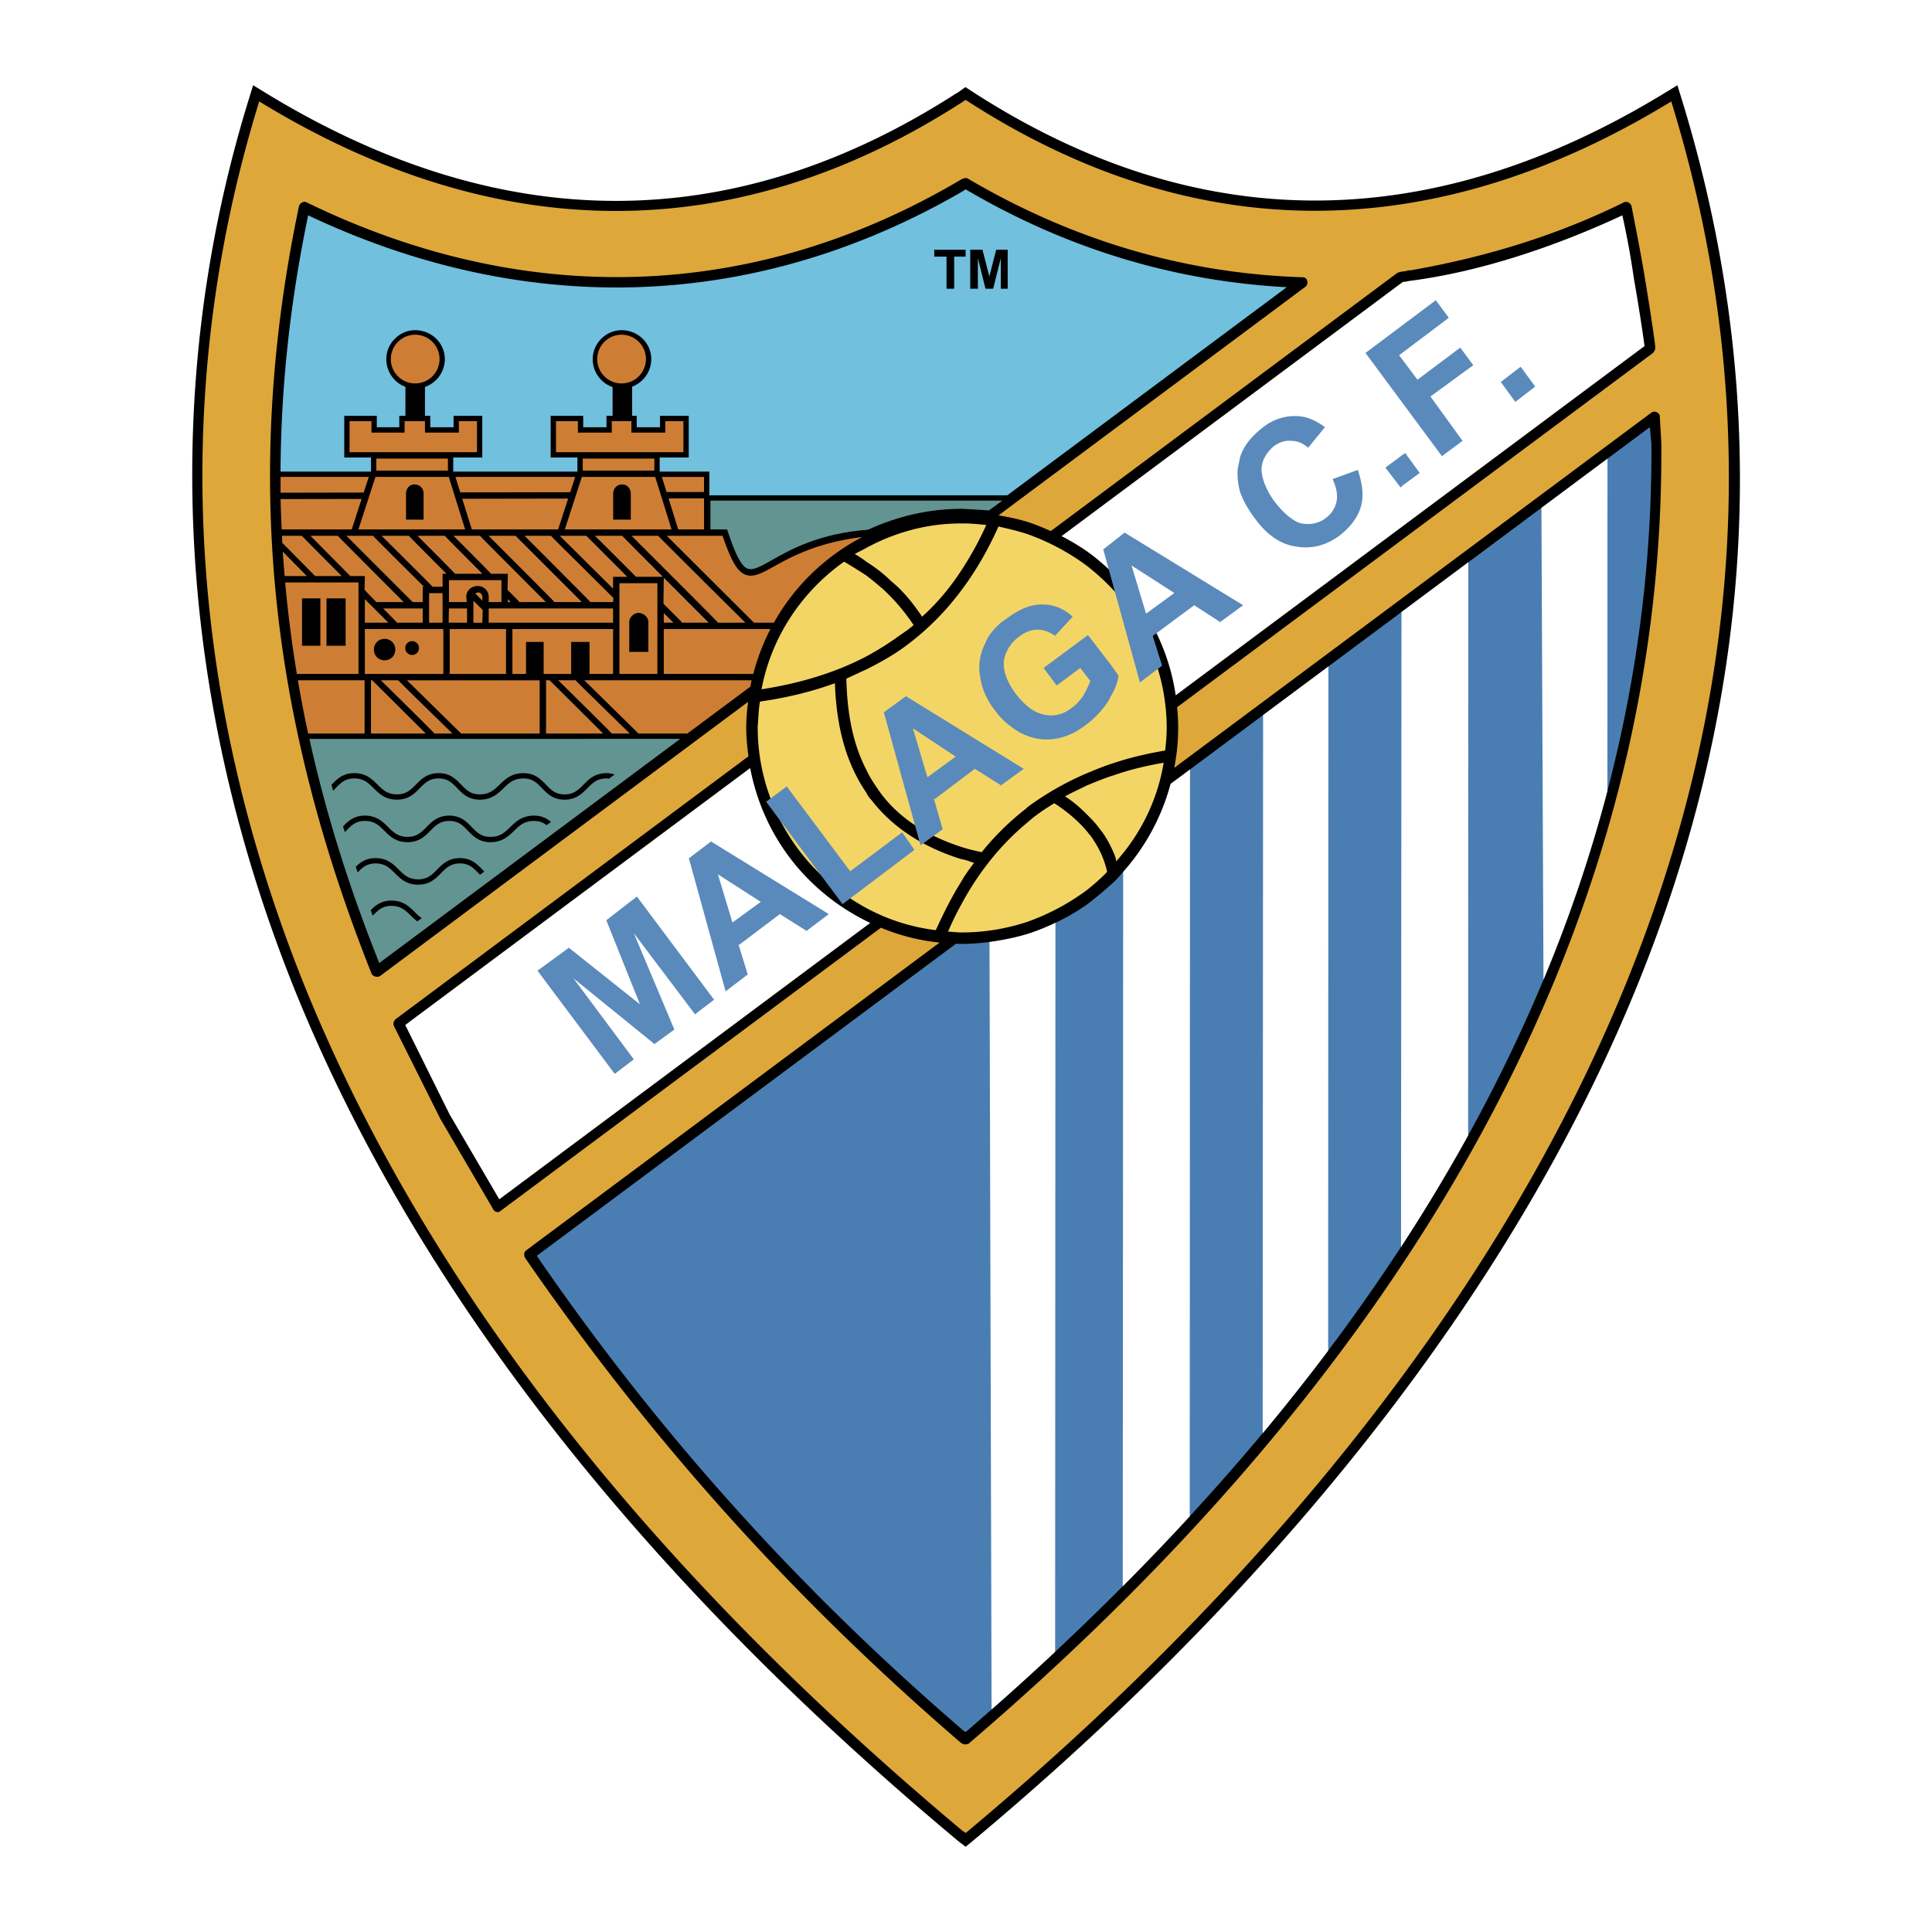
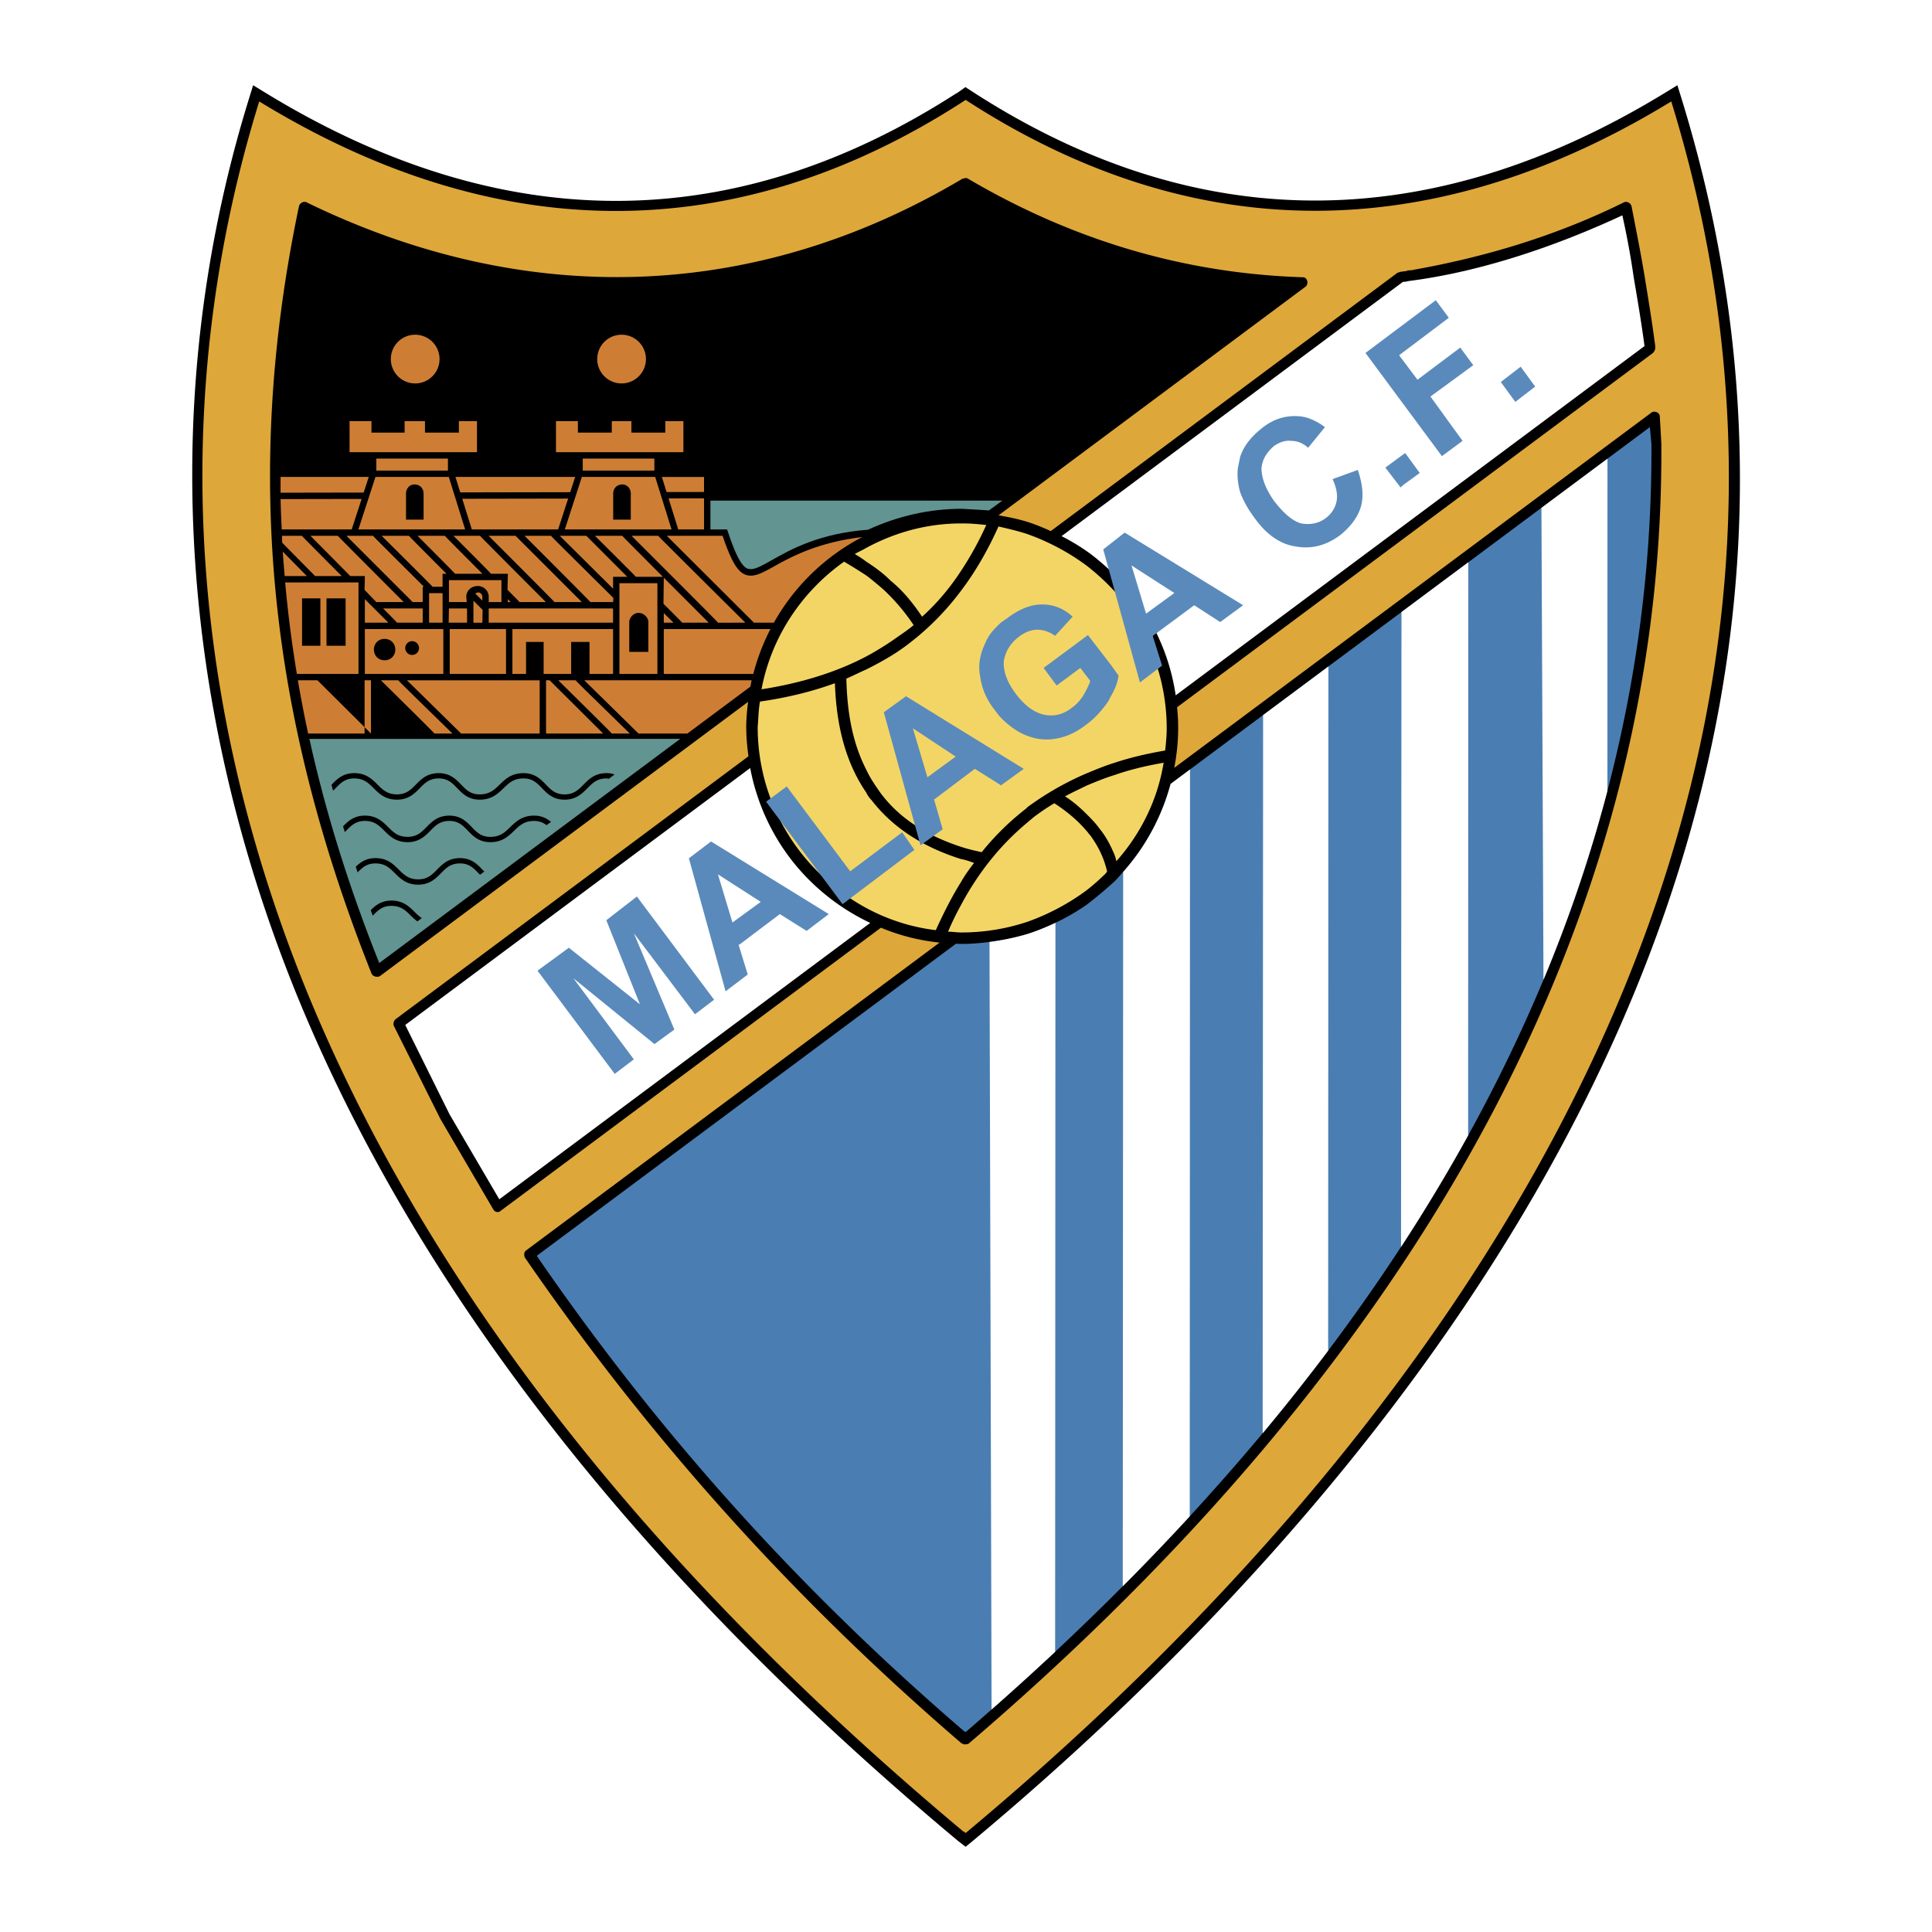
<svg xmlns="http://www.w3.org/2000/svg" width="2500" height="2500" viewBox="0 0 192.756 192.756">
  <g fill-rule="evenodd" clip-rule="evenodd">
    <path fill="#fff" d="M0 0h192.756v192.756H0V0z" />
    <path d="M167.758 9.808l-.404-1.303-1.164.711c-23.588 14.434-46.896 14.388-69.272-.137l-.6-.389-.564.407-.387.272.171-.139c-22.3 14.421-45.556 14.417-69.121-.014l-1.163-.711-.402 1.302a126.736 126.736 0 0 0-5.672 37.559c0 17.235 3.463 34.683 10.354 51.707 12.028 29.541 34.2 57.959 65.899 84.471l.149.125.759.584.678-.555c36.94-30.819 95.247-94.391 70.739-173.89z" />
-     <path d="M37.016 45.647h-2.669v-4.162h3.246v1.144h2.246v-1.144h.61v-2.89a2.949 2.949 0 0 1-1.907-2.771c0-1.562 1.319-2.882 2.881-2.882 1.631 0 2.958 1.293 2.958 2.882a2.952 2.952 0 0 1-1.983 2.779v2.882h.534v1.144h2.321v-1.144h2.865v4.162H45.22v1.406h12.39v-1.406h-2.669v-4.162h3.246v1.144h2.322v-1.144h.609V38.62a2.947 2.947 0 0 1-1.983-2.796c0-1.562 1.32-2.882 2.882-2.882 1.631 0 2.959 1.293 2.959 2.882 0 1.259-.796 2.33-1.908 2.756v2.905h.458v1.144h2.322v-1.144h2.865v4.162h-2.898v1.406h4.958v2.365h29.724l27.881-20.764c-11.365-.61-22.043-3.89-32.036-9.763-.076.076-.152.076-.229.153-20.823 12.126-43.782 12.661-65.368 2.44-1.818 8.733-2.719 17.214-2.757 25.569h9.028v-1.406z" fill="#70c0de" />
    <path d="M166.742 10.119c-23.186 14.188-47.137 14.95-70.401-.152-.076.076-.152.076-.229.152-22.882 14.798-46.833 14.34-70.25 0-8.238 26.621-8.162 56.902 4.653 88.557 11.212 27.535 32.036 55.986 65.597 84.055.077 0 .153.076.229.152 50.647-42.256 91.682-103.735 70.401-172.764zm-70.096 163.84c-.076.076-.305.076-.534.076 0-.076-.076-.076-.152-.076-16.857-14.492-31.043-30.281-43.553-48.434-.152-.23-.152-.611.076-.764l41.259-30.72a20.554 20.554 0 0 1-5.851-1.484l-37.925 28.237c-.229.229-.61.152-.763-.152l-5.263-9-4.653-9.305a.617.617 0 0 1 .229-.688l35.161-26.196a21.449 21.449 0 0 1-.227-2.941c.008-.845.083-1.67.187-2.487L37.915 97.379c-.229.152-.687.076-.839-.229-10.145-25.476-12.891-49.655-7.246-76.581.076-.305.458-.534.762-.381 21.586 10.525 44.545 10.068 65.445-2.365h.076c.153-.077.381-.077.458 0 10.373 6.102 21.51 9.458 33.408 9.839.457 0 .611.61.305.916l-30.66 22.838c.996.167 1.977.371 2.896.655.799.256 1.564.574 2.316.915l34.602-25.78c.076 0 .229-.076.229-.076.459-.077.762-.077.762-.153.154 0 .381 0 .688-.075 7.246-1.298 14.264-3.433 20.9-6.712.305-.153.686.076.762.381.457 2.365.916 4.653 1.297 6.941.381 2.364.764 4.653 1.068 7.017V34.759c0 .152-.154.38-.229.457l-47.479 35.348c.07.693.119 1.392.109 2.103 0 1.349-.143 2.664-.391 3.944l47.607-35.445c.303-.229.838 0 .838.38l.152 2.67c.382 52.782-30.204 96.487-69.105 129.743z" fill="#dea73a" />
    <path d="M111.215 57.334c3.219 3.218 5.406 7.401 6.084 12.04l46.775-34.847c-.305-2.288-.688-4.576-1.068-6.788a81.546 81.546 0 0 0-1.145-6.255c-6.559 3.051-14.111 5.645-21.357 6.56a1.72 1.72 0 0 1-.533.076l-34.059 25.37a21.88 21.88 0 0 1 2.48 1.48c.993.686 1.909 1.525 2.823 2.364zM80.705 87.769c-2.97-2.971-5.041-6.833-5.859-11.141L40.431 102.26l4.425 8.924 4.958 8.469 37.011-27.574c-.133-.065-.268-.124-.399-.192a21.86 21.86 0 0 1-5.721-4.118z" fill="#fff" />
    <path d="M164.607 42.613l-47.814 35.598a21.57 21.57 0 0 1-4.734 8.781c-.277.312-.549.633-.844.928a41.727 41.727 0 0 1-2.822 2.365 21.994 21.994 0 0 1-3.092 1.783c-.895.426-1.818.805-2.781 1.115-1.217.361-2.49.626-3.797.796-.906.117-1.826.195-2.763.195h-.076c-.172 0-.341-.011-.511-.016l-41.821 31.135c12.204 17.773 26.162 33.256 42.561 47.367.077.078.153.078.229.152.87-.746 1.729-1.504 2.588-2.26a280.647 280.647 0 0 0 6.34-5.752 270.494 270.494 0 0 0 6.748-6.539 246.837 246.837 0 0 0 6.682-6.979 229.494 229.494 0 0 0 7.277-8.289 210.47 210.47 0 0 0 6.533-8.24 192.168 192.168 0 0 0 7.271-10.35 175.542 175.542 0 0 0 6.695-11.123 158.057 158.057 0 0 0 7.518-15.535 142.63 142.63 0 0 0 6.377-18.838c2.895-11.049 4.461-22.588 4.391-34.618l-.155-1.676z" fill="#4a7eb3" />
    <path d="M139.826 61.063l-.045 63.343a175.542 175.542 0 0 0 6.695-11.123l.016-57.184-6.666 4.964zM126.02 71.343l-.043 71.653a210.47 210.47 0 0 0 6.533-8.24l.025-68.263-6.515 4.85zM153.789 50.668l.205 47.08a142.63 142.63 0 0 0 6.377-18.838l.006-33.145-6.588 4.903zM116.793 78.211a21.57 21.57 0 0 1-4.734 8.781l-.041 71.271a246.837 246.837 0 0 0 6.682-6.979l.027-74.514-1.934 1.441zM98.723 93.98l.207 76.575a280.647 280.647 0 0 0 6.34-5.752l.031-72.734c-.895.426-1.818.805-2.781 1.115-1.217.36-2.491.626-3.797.796z" fill="#fff" />
    <path d="M95.884 52.223c-3.433 0-6.636.916-9.458 2.441-.381.229-.762.381-1.144.61.382.229.763.458 1.144.763.839.534 1.678 1.144 2.441 1.907 1.22.991 2.212 2.212 3.127 3.585 1.449-1.296 2.746-2.823 3.89-4.577a32.321 32.321 0 0 0 2.517-4.576c-.762-.077-1.525-.153-2.288-.153h-.229zM108.393 82.886c-.838-.991-1.906-1.906-3.203-2.746a21.05 21.05 0 0 0-2.135 1.45c-.154.152-.383.305-.535.457-2.67 2.212-4.881 4.958-6.636 8.238a28.54 28.54 0 0 0-1.297 2.669c.458 0 .839.077 1.297.077h.076c2.288 0 4.501-.382 6.56-1.068a22.839 22.839 0 0 0 5.873-3.127 21.687 21.687 0 0 0 1.984-1.755c0-.077.076-.077.076-.152-.307-1.297-.84-2.441-1.678-3.585-.152-.152-.23-.305-.382-.458z" fill="#f3d566" />
    <path d="M90.392 64.428c-1.22.915-2.594 1.678-3.967 2.364-.687.305-1.297.61-1.983.916.077 3.585.687 6.56 1.983 9.077.382.839.916 1.602 1.45 2.364 1.831 2.442 4.5 4.195 8.009 5.339.687.229 1.372.382 2.06.534a26.55 26.55 0 0 1 4.424-4.347l.152-.153a29.535 29.535 0 0 1 5.873-3.356c.916-.381 1.83-.763 2.822-1.068 1.602-.534 3.279-.916 5.035-1.22.074-.687.152-1.45.152-2.213 0-5.186-1.982-9.992-5.188-13.653a22.624 22.624 0 0 0-2.822-2.594 22.805 22.805 0 0 0-5.873-3.126c-.916-.305-1.906-.535-2.898-.764-1.068 2.365-2.289 4.5-3.737 6.407a26.77 26.77 0 0 1-5.492 5.493z" fill="#f3d566" />
    <path d="M86.425 65.496a29.123 29.123 0 0 0 3.28-2.06c.458-.306.992-.686 1.45-1.068a19.965 19.965 0 0 0-3.052-3.585c-.534-.457-1.068-.916-1.678-1.373a55.856 55.856 0 0 0-2.211-1.373c-4.195 2.975-7.246 7.475-8.238 12.737 3.89-.609 7.399-1.677 10.449-3.278zM111.367 85.937c2.441-2.745 4.119-6.102 4.73-9.839-1.754.305-3.355.687-4.883 1.221-.992.305-1.906.686-2.822 1.067-.762.382-1.449.687-2.135 1.067.84.534 1.525 1.145 2.135 1.755.457.457.916.916 1.297 1.449.688.839 1.145 1.755 1.525 2.669.077.229.153.46.153.611zM86.425 90.59a19.508 19.508 0 0 0 6.941 2.212c.763-1.678 1.602-3.355 2.517-4.805.381-.687.839-1.297 1.298-1.907-.458-.153-.84-.305-1.298-.382-3.89-1.221-6.865-3.204-8.924-5.873a2.75 2.75 0 0 1-.534-.763c-1.983-2.898-2.975-6.483-3.126-10.908-2.289.839-4.806 1.45-7.475 1.831-.153.839-.153 1.678-.229 2.518a20.349 20.349 0 0 0 5.95 14.416 20.961 20.961 0 0 0 4.88 3.661z" fill="#f3d566" />
    <path d="M132.953 47.8c.383.839.535 1.602.383 2.288a2.747 2.747 0 0 1-1.068 1.602c-.688.534-1.525.687-2.441.534-.838-.229-1.754-.991-2.746-2.289-.838-1.219-1.221-2.287-1.221-3.203.076-.916.533-1.602 1.221-2.212.533-.382 1.145-.61 1.754-.534.611 0 1.145.228 1.68.686l1.678-2.059c-.84-.61-1.678-.992-2.441-1.069-1.373-.152-2.67.23-3.814 1.145-1.066.839-1.83 1.754-2.211 2.899-.076.382-.154.762-.229 1.144-.076.763 0 1.525.229 2.364.305.838.764 1.678 1.449 2.593 1.145 1.603 2.518 2.594 4.041 2.822 1.604.305 3.053-.077 4.424-1.068 1.07-.839 1.832-1.831 2.137-2.898.305-1.068.152-2.289-.305-3.661l-2.52.916zM84.824 86.929l-6.331-8.467-2.059 1.526 7.627 10.221 7.17-5.416-1.22-1.754-5.187 3.89zM63.543 89.447l-3.051 2.364 3.356 8.39-7.094-5.645-3.127 2.29 7.704 10.295 1.907-1.448-6.026-8.086 8.085 6.561 1.984-1.449-4.043-9.611 6.102 8.085 1.907-1.449-7.704-10.297zM139.971 45.359l-1.754 1.296 1.525 1.984.229-.229 1.677-1.221-1.447-1.983-.23.153zM151.717 36.587l-1.983 1.526 1.45 1.983 1.982-1.526-1.449-1.983zM70.942 83.954l-2.212 1.678 3.661 13.272 2.212-1.678-.916-2.976h.077l4.042-3.051 2.669 1.678 2.212-1.678-11.745-7.245zm2.135 8.085l-1.449-4.806 4.271 2.747-2.822 2.059zM112.207 53.139l-2.135 1.678 3.66 13.272 2.211-1.678-.914-2.899v-.076l4.119-3.051 2.592 1.678 2.289-1.678-11.822-7.246zm2.137 8.085l-1.451-4.806 4.273 2.747-2.822 2.059zM145.691 34.68l-4.271 3.203-1.83-2.44 4.957-3.738-1.297-1.753-7.016 5.262 7.627 10.297 2.059-1.525-3.203-4.425 4.271-3.126-1.297-1.755zM90.392 69.462l-2.212 1.602 3.661 13.272 2.212-1.602-.839-2.899-.077-.077h.077l4.042-3.05 2.672 1.678v-.076l2.211-1.601-11.747-7.247zm2.136 8.085l-1.449-4.882 4.271 2.822-2.822 2.06zM108.545 63.36l-4.424 3.28 1.299 1.754 2.363-1.754.992 1.296c-.152.458-.383.916-.688 1.449-.305.458-.688.916-1.145 1.221-.838.686-1.83.916-2.822.686-.99-.229-1.906-.915-2.822-2.136-.838-1.144-1.219-2.212-1.145-3.204.154-.915.611-1.753 1.525-2.44.611-.457 1.221-.686 1.832-.686.609 0 1.221.229 1.754.609l1.754-1.907c-.914-.839-1.906-1.221-3.051-1.221s-2.289.458-3.584 1.45c-.152.077-.305.229-.457.305-.764.687-1.299 1.297-1.604 2.06-.533 1.068-.762 2.212-.533 3.356.152 1.144.609 2.288 1.449 3.356.229.305.457.61.688.839a8.398 8.398 0 0 0 1.906 1.45c1.066.533 2.135.762 3.279.61 1.145-.153 2.211-.61 3.279-1.45.84-.61 1.602-1.449 2.213-2.365.074-.152.152-.305.229-.458.457-.762.688-1.449.764-2.06l-.764-1.068-2.287-2.972z" fill="#5a8abb" />
    <path d="M93.214 25.603h1.221v3.204h.763v-3.204h1.143v-.686h-3.127v.686zM99.393 24.917l-.688 2.669-.685-2.669h-1.221v3.89h.763v-3.051l.762 3.051h.764l.762-3.051v3.051h.687v-3.89h-1.144z" />
    <path d="M37.838 96.082l30.03-22.365-37 .003c1.639 7.422 3.964 14.847 6.97 22.362z" fill="#629491" />
    <path d="M46.119 49.762l.954 3.059h8.611l1-3.078-10.565.019zM70.242 52.821v-3.102l-3.539.006.964 3.095 2.575.001zM45.44 47.584l.481 1.542 10.969-.02.495-1.522H45.44zM66.504 49.091l3.737-.006v-1.5h-4.207l.47 1.506zM45.784 43.16h-3.382l-.004-1.145h-2.03v1.145h-3.306v-1.145h-2.186v3.102h12.712v-3.102h-1.805l.001 1.145zM46.407 52.821l-1.632-5.237H37.46l-1.701 5.237h10.648zM37.546 46.948h7.144v-1.195h-7.144v1.195zM66.378 43.16h-3.382v-1.145h-1.957v1.145h-3.382v-1.145h-2.186v3.102h12.712v-3.102h-1.805v1.145zM67.001 52.821l-1.632-5.237h-7.316l-1.7 5.237h10.648zM58.14 46.948h7.145v-1.195H58.14v1.195zM66.226 61.166v.96h.969l-.969-.96zM58.499 53.458H55.85l5.316 5.273v-1.18h1.417l-4.084-4.093zM36.402 57.474v.105l-.031 1.271 1.174 1.218h2.729c-.894-.895-6.566-6.571-6.566-6.61h-2.731l3.974 4.016h1.451zM48.153 60.852l-.92-.92v2.195h.892l.028-1.275zM47.678 59.101l-.266.11.71.711v-.376a.446.446 0 0 0-.444-.445zM50.666 59.78v.288h.287l-.287-.288zM48.13 57.245c-.766-.767-3.746-3.75-3.746-3.788h-2.729l.403.402s3.342 3.343 3.342 3.385l2.73.001zM50.666 57.245v.105l-.031 1.499.859.86s.323.324.323.357v.001h2.645c-.895-.895-6.567-6.571-6.567-6.61h-2.653l.404.402s3.342 3.343 3.342 3.385l1.678.001zM58.047 60.067l-6.611-6.61h-2.687c.895.894 6.567 6.569 6.567 6.61h2.731zM54.985 53.458h-2.65c.895.894 6.567 6.569 6.567 6.61h2.27l.025-.411-5.245-5.202s-.967-.958-.967-.997zM66.138 57.55c-2.08-2.086-4.057-4.072-4.057-4.093h-2.725l.487.482s3.597 3.568 3.597 3.611h2.698zM66.226 57.638l-.032 2.601s1.863 1.847 1.863 1.887h2.652c-.575-.574-2.553-2.553-4.483-4.488zM74.365 62.126c-1.213-1.203-8.698-8.629-8.698-8.668h-2.654l4.464 4.464s4.163 4.162 4.163 4.205l2.725-.001zM44.232 62.762h-7.831v4.475h7.831v-4.475zM44.869 67.237h5.618v-4.475h-5.618v4.475zM48.758 62.126h12.407v-1.422H48.758v1.422zM39.606 62.126h2.567v-1.422h-3.949c.384.384 1.383 1.389 1.382 1.422zM44.763 62.126h1.834v-1.422H44.79l-.027 1.422z" fill="#ce7e34" />
-     <path d="M61.801 67.237h3.788v-9.051h-3.788v9.051zM42.81 62.126h1.346v-2.948H42.81v2.948zM48.758 59.546v.521h1.271v-2.186h-5.237v2.186h1.776l-.047-.521c0-.616.497-1.081 1.157-1.081.52 0 1.08.413 1.08 1.081zM46.009 73.187h7.833v-5.313H40.601c.347.339 5.408 5.313 5.408 5.313zM37.012 67.873v5.313h5.468l-5.339-5.313h-.129zM39.734 67.873h-1.731l2.972 2.935s2.368 2.337 2.368 2.378h1.8l-1.928-1.88s-3.481-3.391-3.481-3.433zM54.479 67.873v5.313h5.697l-5.339-5.313h-.358zM57.429 67.873h-1.731l2.972 2.935s2.368 2.337 2.368 2.378h1.8l-1.741-1.698s-3.668-3.573-3.668-3.615zM36.402 59.779v2.347h2.347l-2.347-2.347zM42.173 60.067v-1.526h.126c-.859-.852-5.083-5.046-5.083-5.084h-2.653l6.61 6.61h1zM40.8 53.458h-2.724c.859.852 5.083 5.045 5.083 5.084h.996v-1.296h.39c-.765-.767-3.745-3.751-3.745-3.788zM74.363 57.333c-.8-.312-1.419-1.373-2.271-3.875h-5.566l8.698 8.668h1.984a21.517 21.517 0 0 1 8.813-8.541c-4.397.515-7.084 1.975-8.707 2.877-1.285.716-2.135 1.189-2.951.871zM28.21 55.032c.051.815.125 1.628.192 2.441h2.212l-2.404-2.441zM66.226 62.762v4.475h8.931a21.518 21.518 0 0 1 1.71-4.475H66.226zM58.297 67.873l5.408 5.313h4.875l6.289-4.684c.041-.21.075-.422.122-.63l-16.694.001zM36.791 47.584h-8.797c0 .524-.006 1.05 0 1.573l8.29-.015.507-1.558zM36.078 49.78l-8.083.014c.019 1.012.067 2.02.112 3.028h6.983l.988-3.042zM35.766 58.11h-7.313c.271 3.05.661 6.09 1.166 9.127h6.147V58.11zM36.376 67.873h-6.658c.305 1.772.643 3.542 1.025 5.313h5.632l.001-5.313zM34.096 57.474c-.798-.799-3.974-3.979-3.974-4.016h-1.989c.011.231.015.461.026.692l3.284 3.324h2.653zM61.166 62.762H51.124v4.475h1.36v-3.19h1.754v3.19h2.746v-3.19h1.831v3.19h2.352l-.001-4.475z" fill="#ce7e34" />
+     <path d="M61.801 67.237h3.788v-9.051h-3.788v9.051zM42.81 62.126h1.346v-2.948H42.81v2.948zM48.758 59.546v.521h1.271v-2.186h-5.237v2.186h1.776l-.047-.521c0-.616.497-1.081 1.157-1.081.52 0 1.08.413 1.08 1.081zM46.009 73.187h7.833v-5.313H40.601c.347.339 5.408 5.313 5.408 5.313zM37.012 67.873v5.313l-5.339-5.313h-.129zM39.734 67.873h-1.731l2.972 2.935s2.368 2.337 2.368 2.378h1.8l-1.928-1.88s-3.481-3.391-3.481-3.433zM54.479 67.873v5.313h5.697l-5.339-5.313h-.358zM57.429 67.873h-1.731l2.972 2.935s2.368 2.337 2.368 2.378h1.8l-1.741-1.698s-3.668-3.573-3.668-3.615zM36.402 59.779v2.347h2.347l-2.347-2.347zM42.173 60.067v-1.526h.126c-.859-.852-5.083-5.046-5.083-5.084h-2.653l6.61 6.61h1zM40.8 53.458h-2.724c.859.852 5.083 5.045 5.083 5.084h.996v-1.296h.39c-.765-.767-3.745-3.751-3.745-3.788zM74.363 57.333c-.8-.312-1.419-1.373-2.271-3.875h-5.566l8.698 8.668h1.984a21.517 21.517 0 0 1 8.813-8.541c-4.397.515-7.084 1.975-8.707 2.877-1.285.716-2.135 1.189-2.951.871zM28.21 55.032c.051.815.125 1.628.192 2.441h2.212l-2.404-2.441zM66.226 62.762v4.475h8.931a21.518 21.518 0 0 1 1.71-4.475H66.226zM58.297 67.873l5.408 5.313h4.875l6.289-4.684c.041-.21.075-.422.122-.63l-16.694.001zM36.791 47.584h-8.797c0 .524-.006 1.05 0 1.573l8.29-.015.507-1.558zM36.078 49.78l-8.083.014c.019 1.012.067 2.02.112 3.028h6.983l.988-3.042zM35.766 58.11h-7.313c.271 3.05.661 6.09 1.166 9.127h6.147V58.11zM36.376 67.873h-6.658c.305 1.772.643 3.542 1.025 5.313h5.632l.001-5.313zM34.096 57.474c-.798-.799-3.974-3.979-3.974-4.016h-1.989c.011.231.015.461.026.692l3.284 3.324h2.653zM61.166 62.762H51.124v4.475h1.36v-3.19h1.754v3.19h2.746v-3.19h1.831v3.19h2.352l-.001-4.475z" fill="#ce7e34" />
    <path d="M38.372 63.741c.61 0 1.068.458 1.068 1.068 0 .61-.458 1.069-1.068 1.069s-1.068-.458-1.068-1.069c0-.61.458-1.068 1.068-1.068zM41.118 63.97c.382 0 .687.305.687.687a.684.684 0 0 1-.687.687.684.684 0 0 1-.687-.687c0-.382.305-.687.687-.687zM62.78 65.038h1.907v-2.975c0-.457-.457-.915-.992-.915-.457 0-.915.458-.915.915v2.975zM32.575 59.699h1.907v4.729h-1.907v-4.729zM30.135 59.699h1.83v4.729h-1.83v-4.729zM40.508 51.843h1.754v-2.594c0-.534-.381-.916-.916-.916-.458 0-.838.382-.838.916v2.594zM61.178 51.843h1.755v-2.594c0-.534-.381-.916-.839-.916-.534 0-.916.382-.916.916v2.594z" />
    <path d="M72.616 53.039c.798 2.394 1.371 3.466 1.977 3.702l.333.047c.509-.017 1.187-.399 2.043-.884 1.889-1.069 4.744-2.685 9.628-3.053 3.017-1.386 6.167-2.088 9.368-2.088 0 0 2.69.145 2.692.168l1.348-.982H70.878v2.873h1.665l.073.217z" fill="#629491" />
    <path d="M58.225 78.276c-.52.525-.97.981-1.906.981-.91 0-1.348-.454-1.855-.979-.516-.535-1.101-1.141-2.236-1.141-1.2 0-1.821.603-2.369 1.134-.544.529-1.015.985-2 .985-.911 0-1.348-.454-1.855-.979-.516-.535-1.101-1.141-2.235-1.141-1.153 0-1.748.604-2.272 1.138-.518.527-.964.981-1.895.981-.955 0-1.412-.456-1.942-.983-.535-.533-1.142-1.136-2.315-1.136-1.142 0-1.729.605-2.249 1.139l-.021.021c.052.197.102.394.155.591.083-.082.168-.162.246-.243.511-.525.952-.979 1.869-.979.955 0 1.413.456 1.942.982.535.533 1.142 1.137 2.315 1.137 1.153 0 1.748-.605 2.272-1.139.518-.525.964-.98 1.895-.98.91 0 1.348.454 1.854.979.516.534 1.101 1.14 2.236 1.14 1.2 0 1.82-.603 2.369-1.135.544-.527 1.015-.984 2-.984.91 0 1.348.454 1.855.979.516.534 1.101 1.14 2.235 1.14 1.158 0 1.754-.605 2.282-1.138.52-.526.969-.981 1.905-.981.09 0 .158.023.24.032l.573-.427c-.238-.08-.5-.135-.813-.135-1.156.003-1.754.608-2.28 1.141zM50.919 82.51c-.544.529-1.015.985-1.999.985-.911 0-1.348-.454-1.855-.979-.516-.535-1.101-1.14-2.235-1.14-1.153 0-1.748.604-2.272 1.138-.518.526-.965.98-1.896.98-.954 0-1.412-.455-1.941-.983-.536-.533-1.142-1.136-2.316-1.136-1.092 0-1.674.555-2.177 1.07.057.19.117.381.175.571.043-.044.092-.088.134-.132.51-.525.951-.979 1.868-.979.956 0 1.413.455 1.943.981.535.533 1.141 1.137 2.314 1.137 1.153 0 1.749-.605 2.273-1.139.517-.525.964-.979 1.895-.979.91 0 1.348.453 1.854.979.516.534 1.101 1.14 2.236 1.14 1.2 0 1.82-.603 2.369-1.135.544-.527 1.015-.983 1.999-.983.55 0 .921.175 1.245.421.146-.107.292-.216.439-.326-.413-.343-.919-.625-1.684-.625-1.2 0-1.821.602-2.369 1.134zM45.888 85.614c-1.152 0-1.748.604-2.272 1.138-.517.526-.964.98-1.895.98-.955 0-1.413-.455-1.942-.982-.536-.533-1.143-1.136-2.316-1.136-.947 0-1.507.417-1.969.865l.186.56c.476-.487.917-.895 1.783-.895.956 0 1.413.456 1.942.982.536.533 1.142 1.137 2.315 1.137 1.153 0 1.748-.605 2.272-1.139.518-.526.964-.98 1.895-.98.911 0 1.349.453 1.855.979.048.05.102.1.151.149.143-.105.284-.211.428-.318-.066-.066-.132-.13-.199-.199-.514-.536-1.098-1.141-2.234-1.141zM39.053 89.851c-1.012 0-1.583.477-2.063.957.067.184.128.366.196.55.509-.525.951-.978 1.867-.978.956 0 1.413.456 1.942.982.194.194.409.387.645.567.144-.106.289-.215.44-.328a4.936 4.936 0 0 1-.712-.615c-.535-.532-1.141-1.135-2.315-1.135z" />
    <path d="M43.853 35.825a2.43 2.43 0 1 1-4.86 0 2.43 2.43 0 0 1 4.86 0zM64.445 35.825a2.43 2.43 0 1 1-4.86 0 2.43 2.43 0 0 1 4.86 0z" fill="#ce7e34" />
  </g>
</svg>